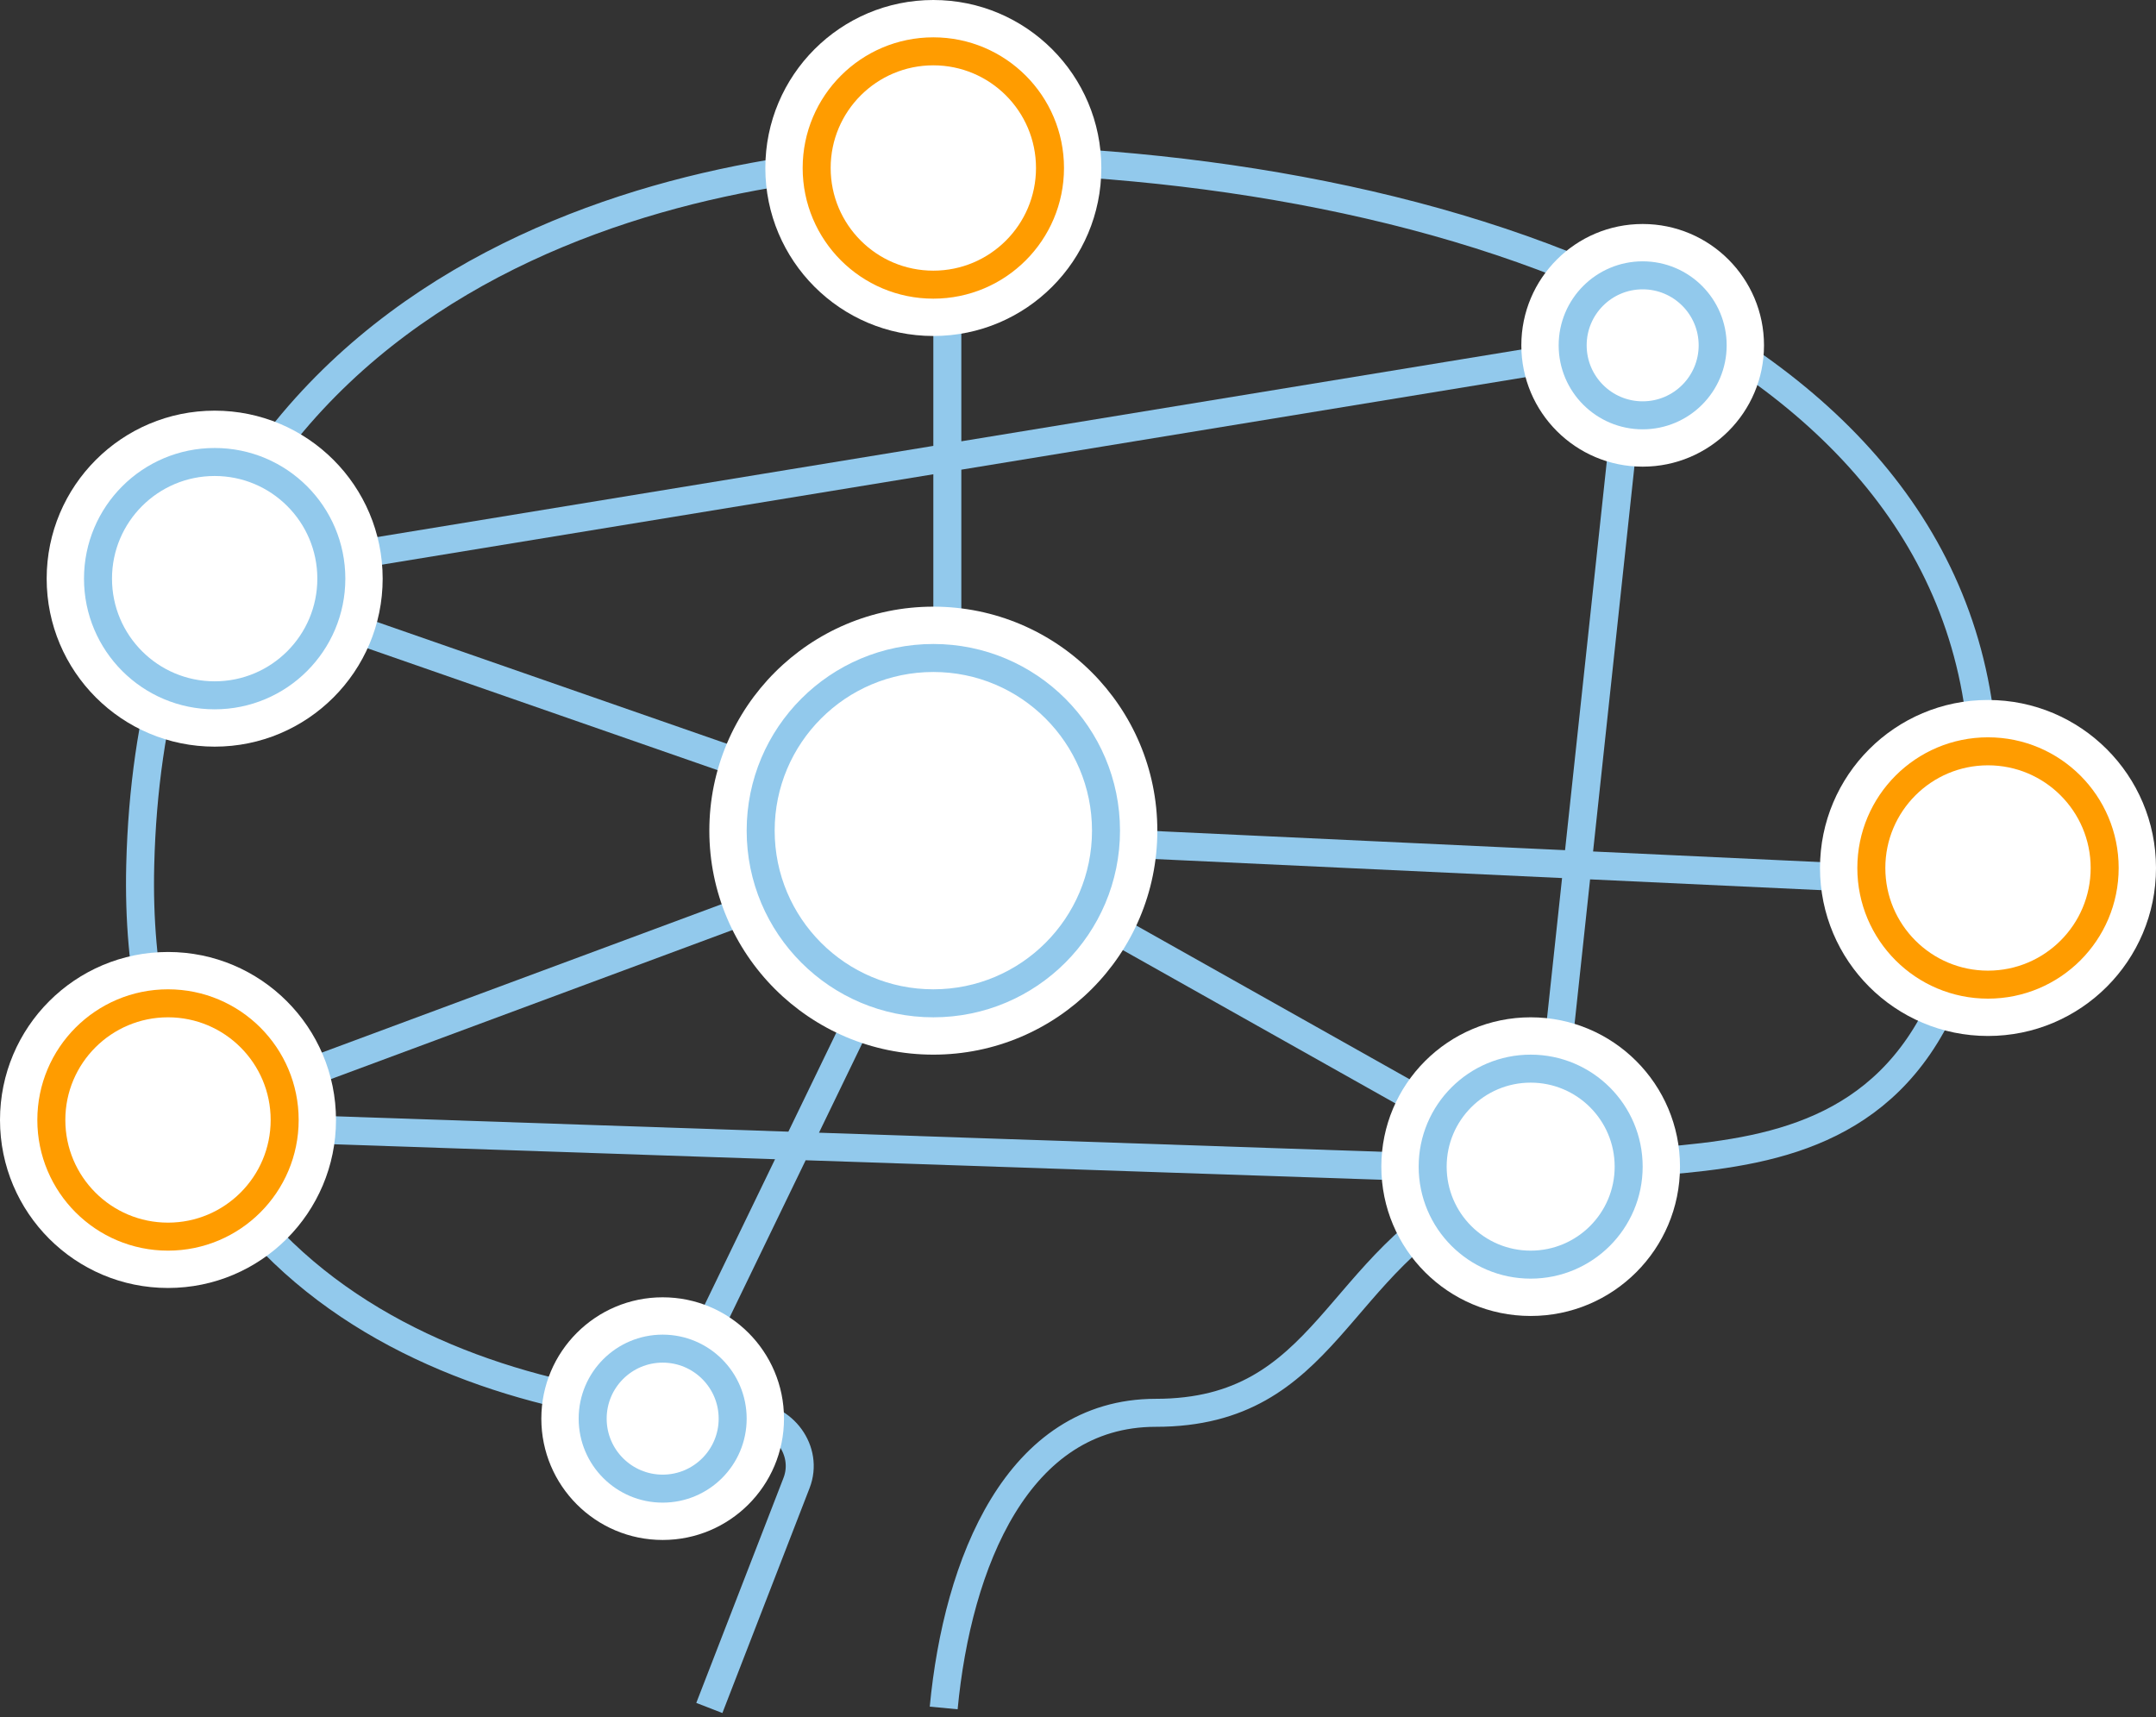
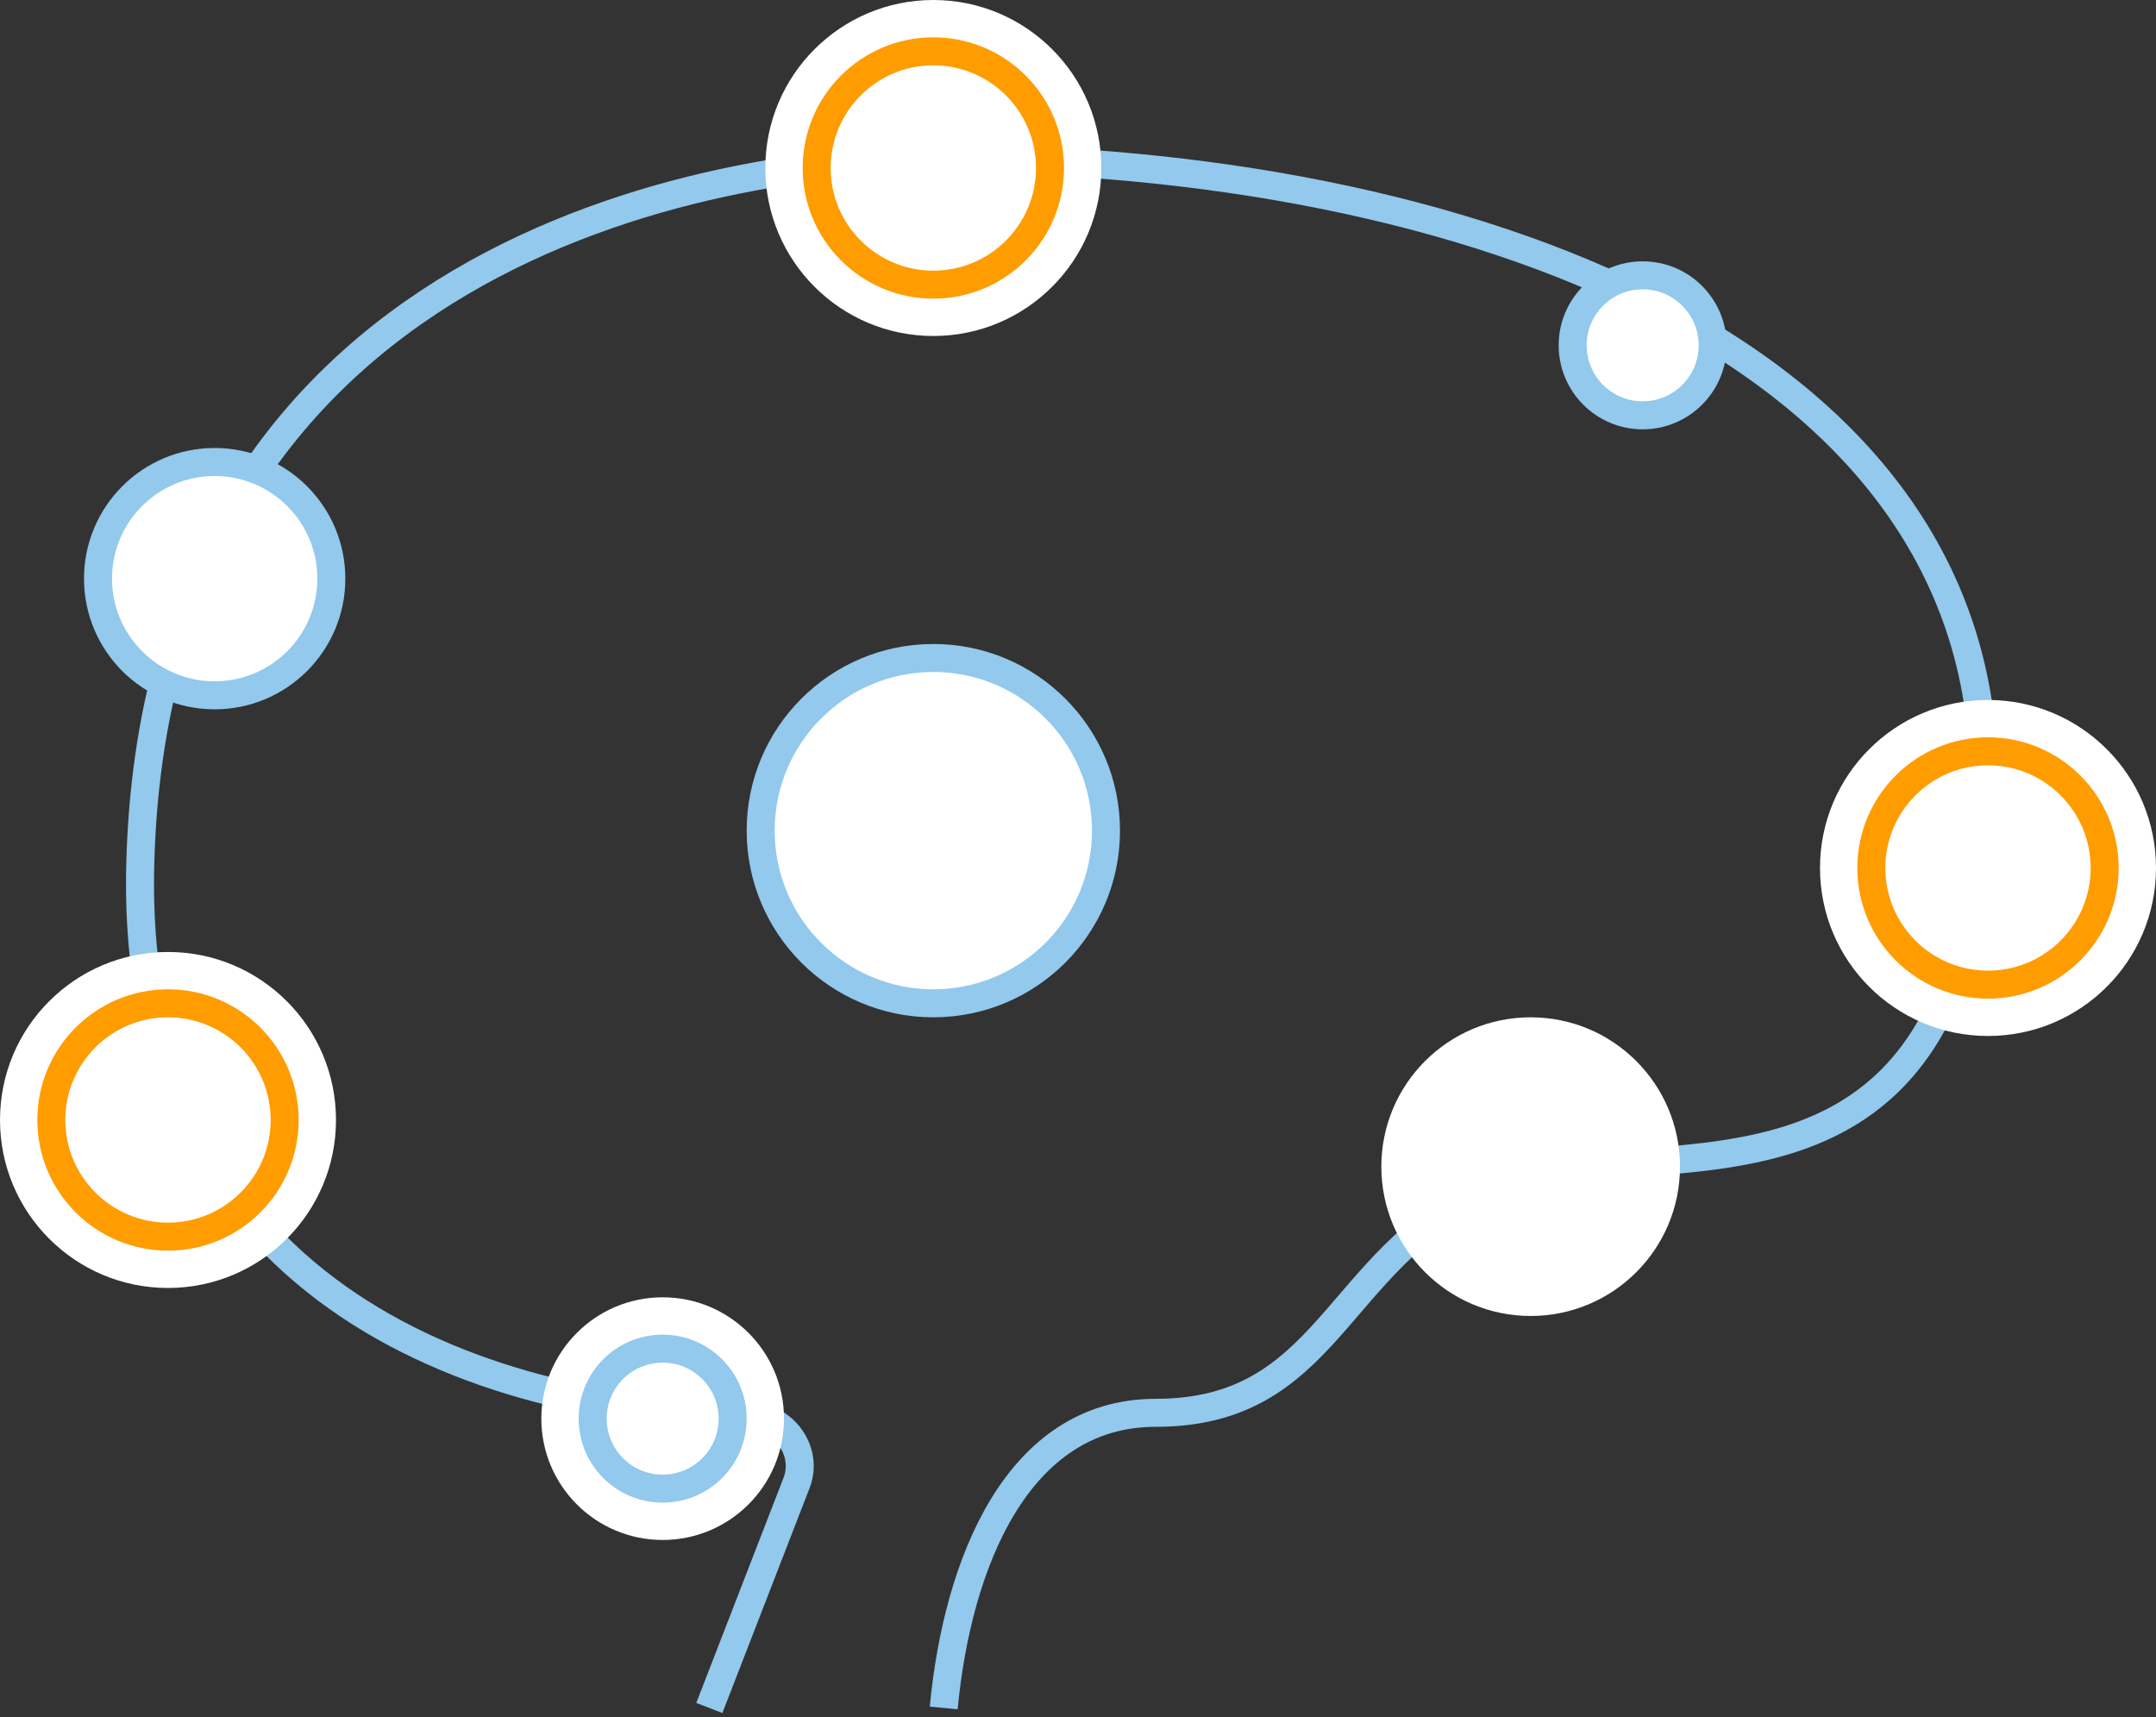
<svg xmlns="http://www.w3.org/2000/svg" width="231" height="184" fill="none">
  <rect width="100%" height="100%" fill="#333333" stroke="none" />
-   <path d="M101.5 89.5l-83.5 31 147.5 5m-64-36V18m0 71.5L22.5 62 175 37l-9.5 88.5m-64-36l107 5m-107-5l64 36m-64-36l-30 62" stroke="#92C9EC" stroke-width="3" />
  <path d="M76 183l9.343-24.104c1.341-3.46-1.423-7.17-5.134-7.193-26.204-.168-66.345-11.778-65.184-59.008C16.635 27.181 76.08 17 101.11 17c54.39 0 113.402 19.965 111.39 69-2.012 49.035-37.352 33.894-53.448 41.53-16.095 7.637-16.713 23.846-35.223 23.846-14.807 0-21.244 16.083-22.719 31.624" stroke="#92C9EC" stroke-width="3" />
  <circle cx="164" cy="125" r="16" fill="#fff" />
-   <circle cx="164" cy="125" r="10.5" fill="#fff" stroke="#92C9EC" stroke-width="3" />
-   <circle cx="100" cy="89" r="24" fill="#fff" />
  <circle cx="100" cy="89" r="18.5" fill="#fff" stroke="#92C9EC" stroke-width="3" />
  <circle cx="18" cy="120" r="18" fill="#fff" />
  <circle cx="18" cy="120" r="12.5" fill="#fff" stroke="#FF9C00" stroke-width="3" />
  <circle cx="71" cy="152" r="13" fill="#fff" />
  <circle cx="71" cy="152" r="7.5" fill="#fff" stroke="#92C9EC" stroke-width="3" />
-   <circle cx="23" cy="62" r="18" fill="#fff" />
  <circle cx="23" cy="62" r="12.5" fill="#fff" stroke="#92C9EC" stroke-width="3" />
  <circle cx="100" cy="18" r="18" fill="#fff" />
  <circle cx="100" cy="18" r="12.5" fill="#fff" stroke="#FF9C00" stroke-width="3" />
-   <circle cx="176" cy="37" r="13" fill="#fff" />
  <circle cx="176" cy="37" r="7.5" fill="#fff" stroke="#92C9EC" stroke-width="3" />
  <circle cx="213" cy="93" r="18" fill="#fff" />
  <circle cx="213" cy="93" r="12.5" fill="#fff" stroke="#FF9C00" stroke-width="3" />
</svg>